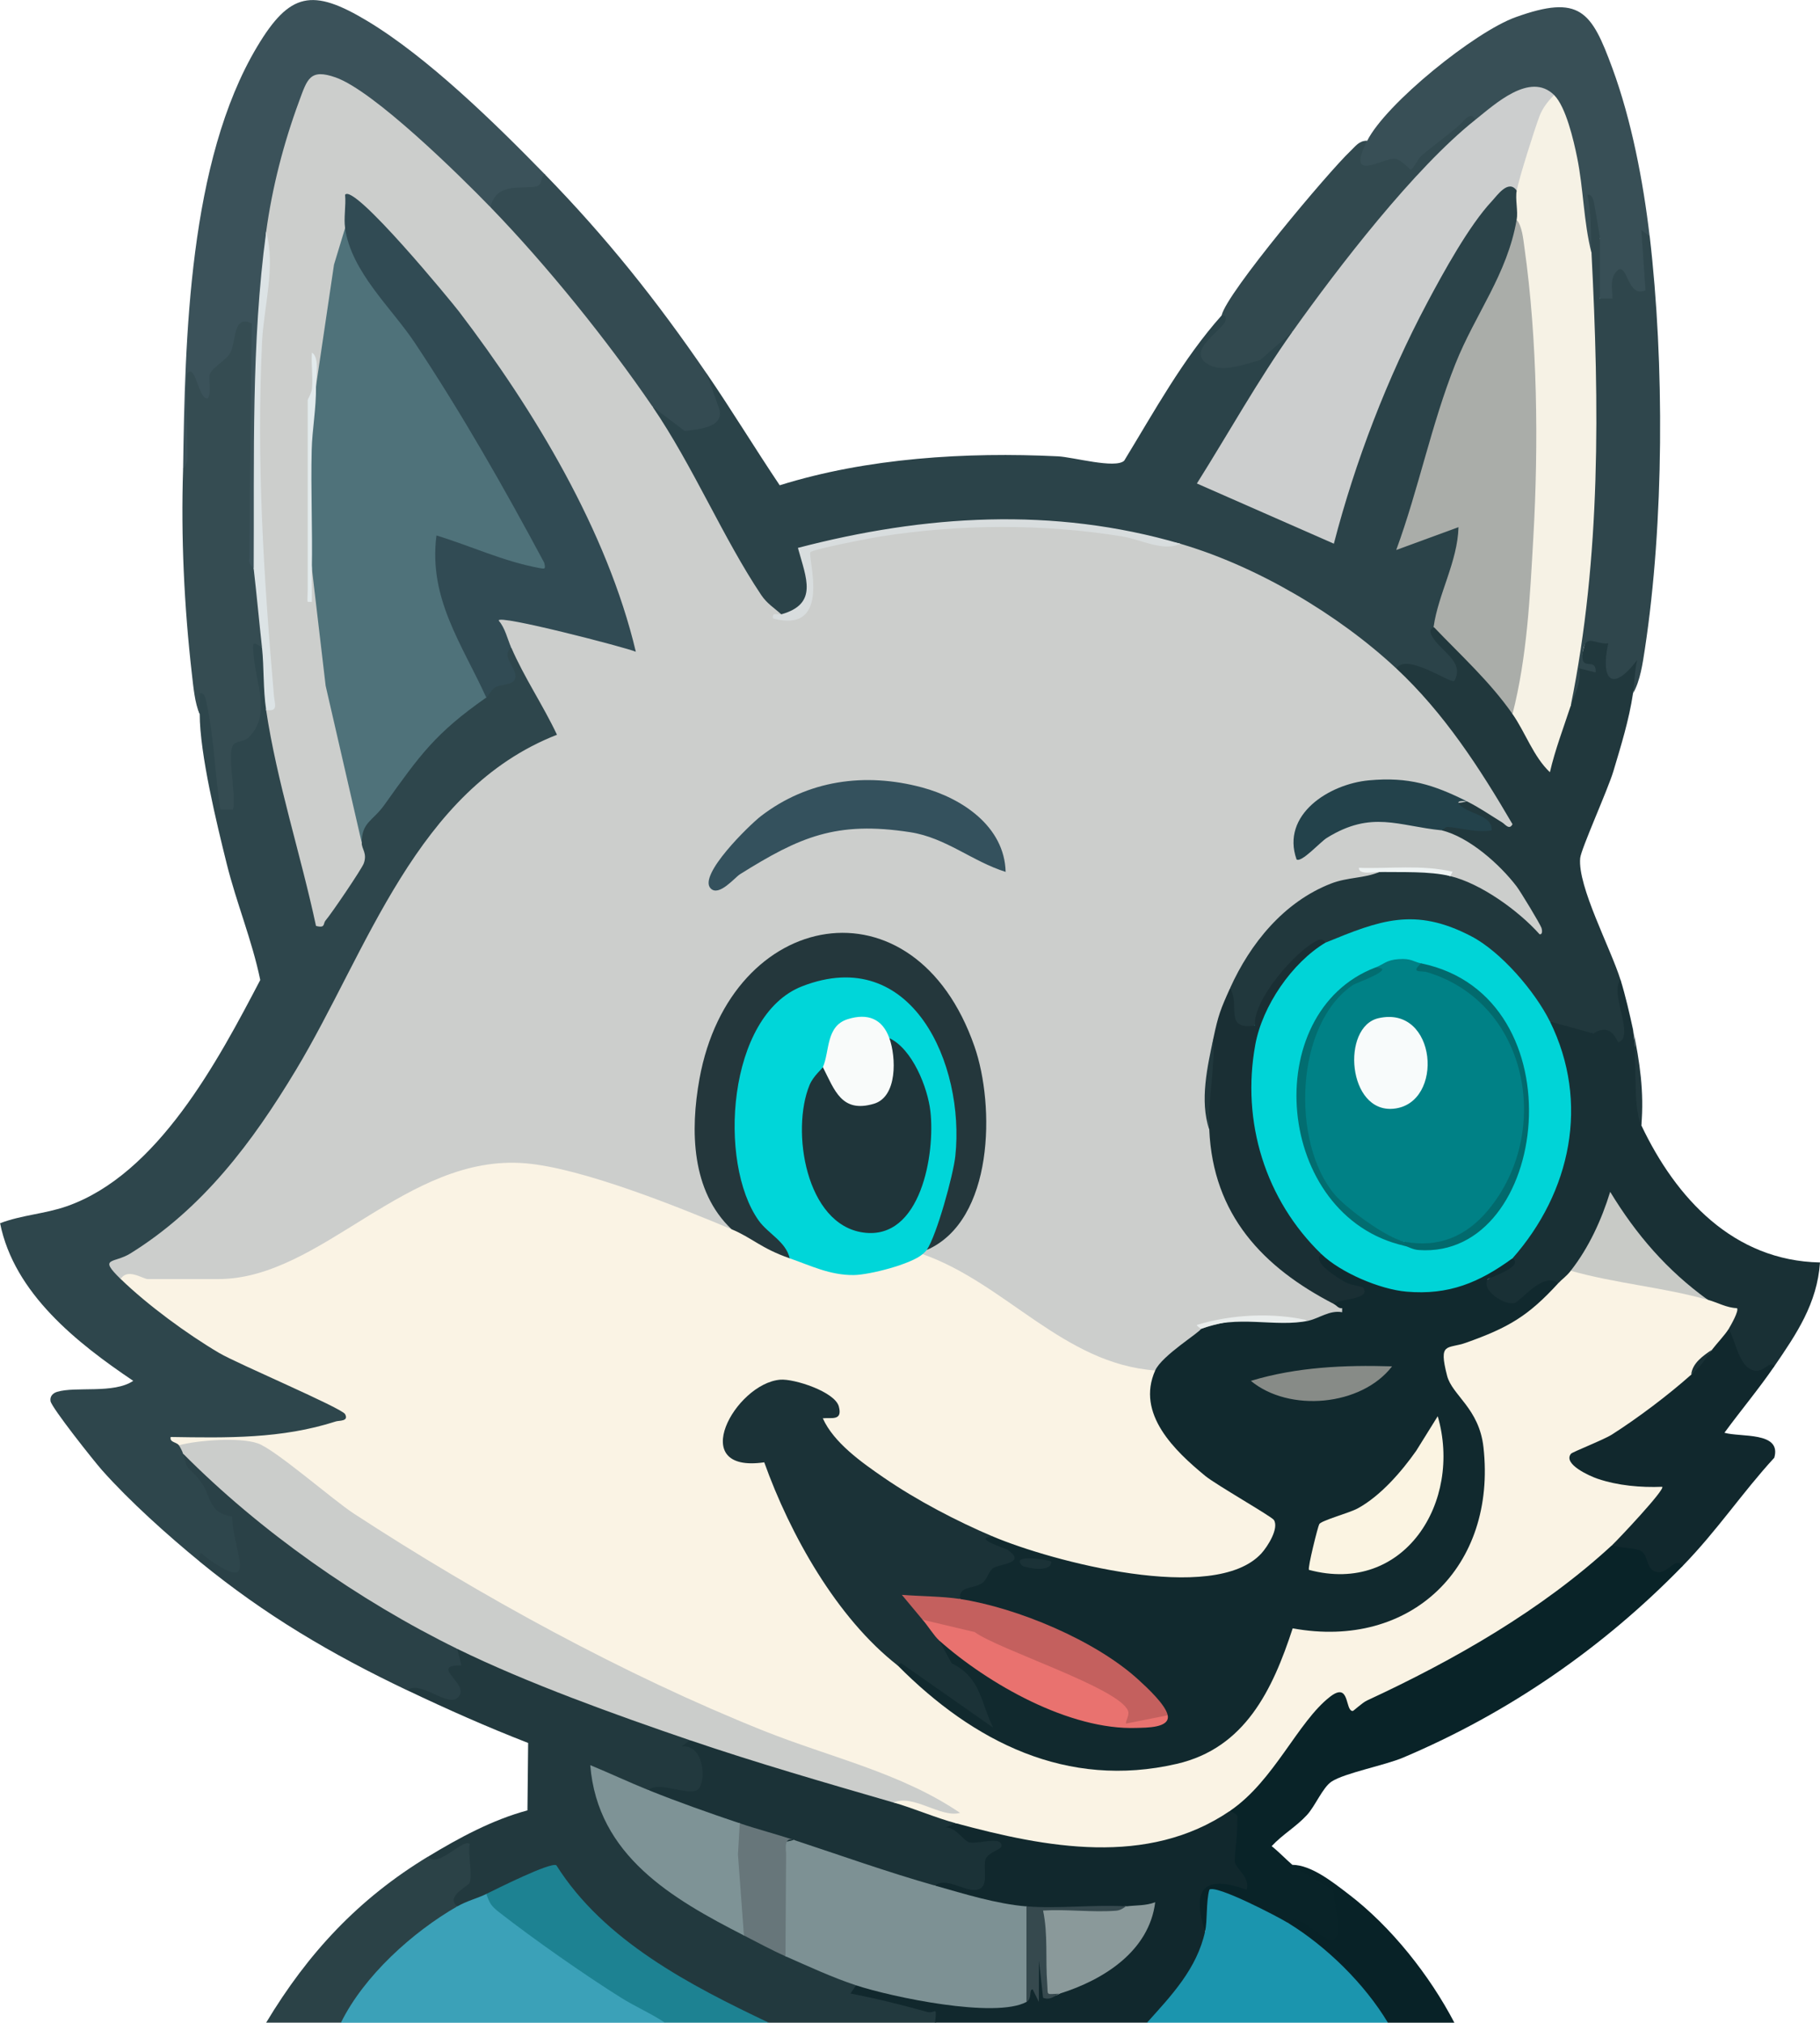
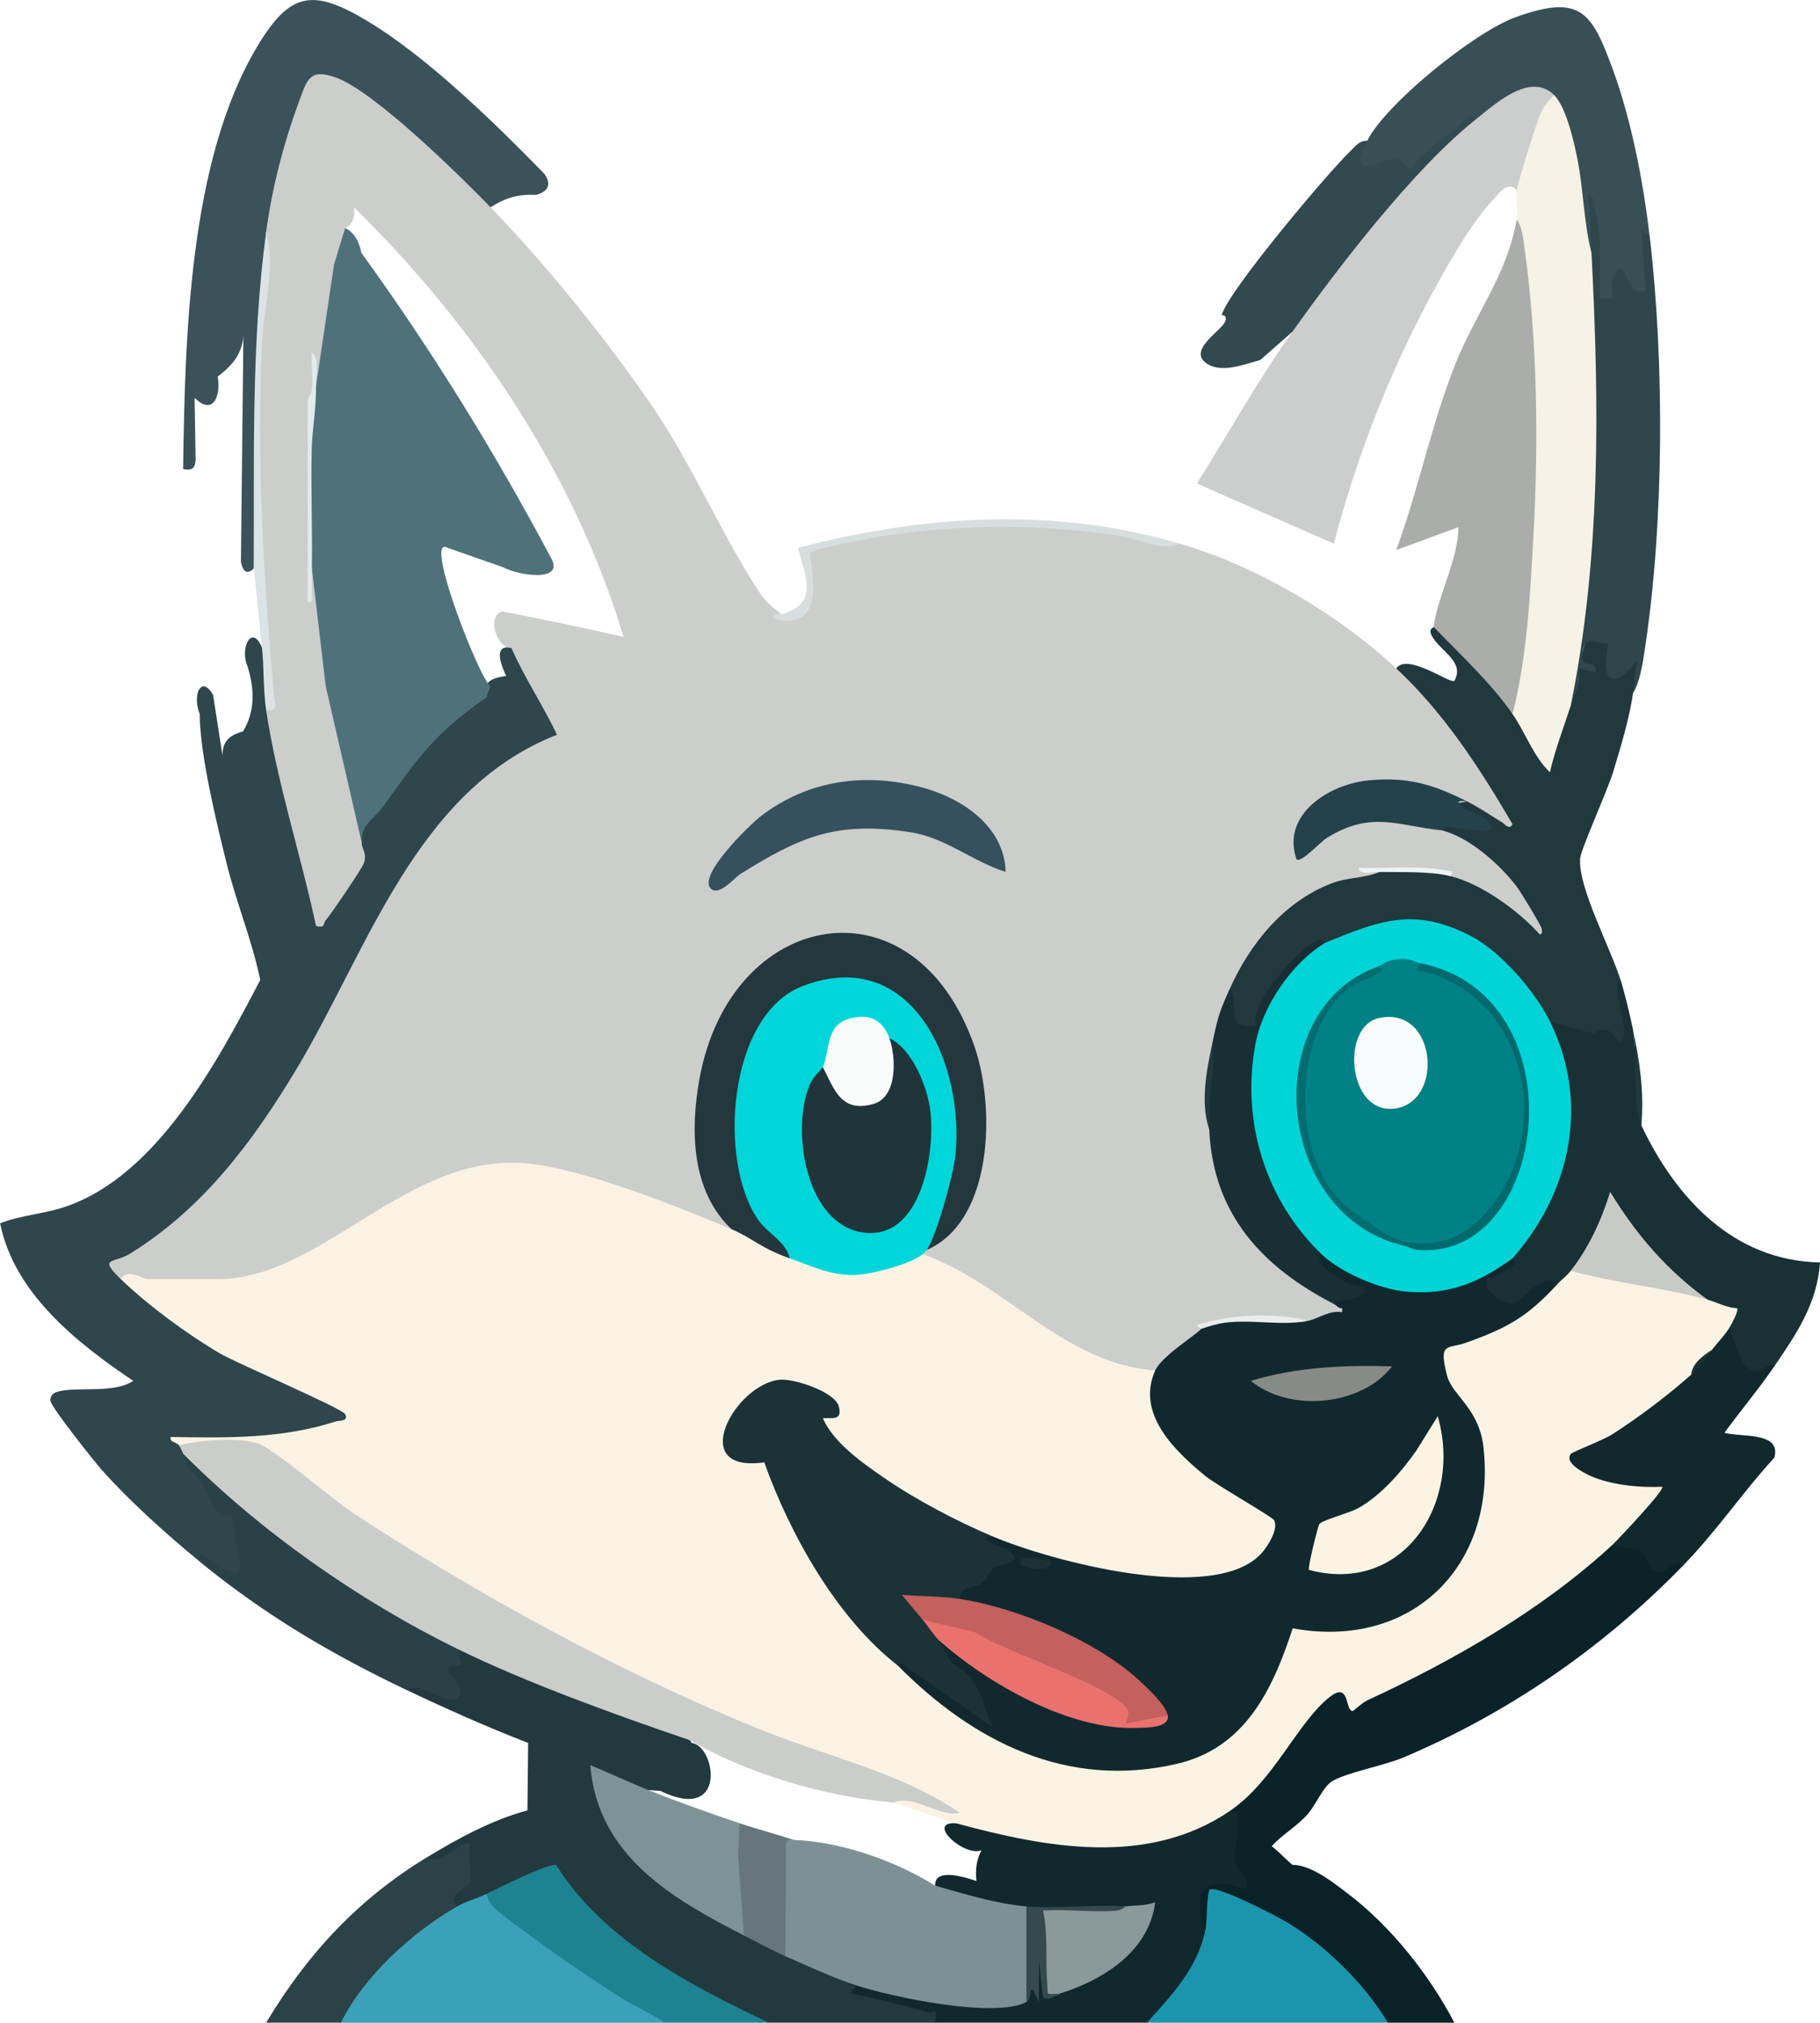
<svg xmlns="http://www.w3.org/2000/svg" id="Layer_2" data-name="Layer 2" viewBox="0 0 438.06 486.88">
  <defs>
    <style>
      .cls-1 {
        fill: #2a4147;
      }

      .cls-2 {
        fill: #fbf4e2;
      }

      .cls-3 {
        fill: #082227;
      }

      .cls-4 {
        fill: #344b52;
      }

      .cls-5 {
        fill: #cccecc;
      }

      .cls-6 {
        fill: #cccece;
      }

      .cls-7 {
        fill: #314b54;
      }

      .cls-8 {
        fill: #2f464c;
      }

      .cls-9 {
        fill: #faf3e4;
      }

      .cls-10 {
        fill: #2b4247;
      }

      .cls-11 {
        fill: #4f727a;
      }

      .cls-12 {
        fill: #d8ddde;
      }

      .cls-13 {
        fill: #32494f;
      }

      .cls-14 {
        fill: #f6f2e5;
      }

      .cls-15 {
        fill: #67767a;
      }

      .cls-16 {
        fill: #384f56;
      }

      .cls-17 {
        fill: #23424b;
      }

      .cls-18 {
        fill: #1f353a;
      }

      .cls-19 {
        fill: #11282d;
      }

      .cls-20 {
        fill: #24373c;
      }

      .cls-21 {
        fill: #354c52;
      }

      .cls-22 {
        fill: #026d70;
      }

      .cls-23 {
        fill: #f8fbfb;
      }

      .cls-24 {
        fill: #f9fbfa;
      }

      .cls-25 {
        fill: #092328;
      }

      .cls-26 {
        fill: #7d9194;
      }

      .cls-27 {
        fill: #c8cac6;
      }

      .cls-28 {
        fill: #c4605e;
      }

      .cls-29 {
        fill: #00d4d7;
      }

      .cls-30 {
        fill: #eef3f3;
      }

      .cls-31 {
        fill: #3b525a;
      }

      .cls-32 {
        fill: #026a6d;
      }

      .cls-33 {
        fill: #1a2f34;
      }

      .cls-34 {
        fill: #21383d;
      }

      .cls-35 {
        fill: #878b87;
      }

      .cls-36 {
        fill: #e9edec;
      }

      .cls-37 {
        fill: #8a999a;
      }

      .cls-38 {
        fill: #193035;
      }

      .cls-39 {
        fill: #dce3e5;
      }

      .cls-40 {
        fill: #7e9396;
      }

      .cls-41 {
        fill: #aaada9;
      }

      .cls-42 {
        fill: #e2eaec;
      }

      .cls-43 {
        fill: #1d8292;
      }

      .cls-44 {
        fill: #00d6d9;
      }

      .cls-45 {
        fill: #e9726f;
      }

      .cls-46 {
        fill: #1b95ae;
      }

      .cls-47 {
        fill: #cbcdcb;
      }

      .cls-48 {
        fill: #1b3237;
      }

      .cls-49 {
        fill: #2b4349;
      }

      .cls-50 {
        fill: #11292e;
      }

      .cls-51 {
        fill: #2e464c;
      }

      .cls-52 {
        fill: #36494e;
      }

      .cls-53 {
        fill: #008186;
      }

      .cls-54 {
        fill: #22393e;
      }

      .cls-55 {
        fill: #3ba1b8;
      }

      .cls-56 {
        fill: #34515d;
      }
    </style>
  </defs>
  <g id="Layer_1-2" data-name="Layer 1">
    <g>
      <path class="cls-54" d="M166.06,418.88c1.69,2.17-1.74,1.13-1.1.87,6.78-2.8,11.49,19.88-5.99,11.33l-2.91-.2c-3.9.6-7.76-.36-11.59-2.86,2.9,17.99,18.96,27.21,33.5,35.36l1.09,2.5c4.01-1.2,8.49,1.14,10,5,5.35-.99,13.72,2.69,17,7,6.06,3.05,12.82,4.9,20.28,5.56,1.63,1.77.97,2.81-1.28,3.44h-40c-20.43-4.87-39.87-18.93-52.32-35.79l-13.68,6.04-2-1.25c.62,3.04-5.03,5.08-7,3-5.18.59-2.12-5.27,1.28-6.54l-.37-5.74c-2.7,1.94-7.94,5.35-7.9.28,7.42-4.5,15.46-8.85,23.88-11.11l.17-16.23c-9.91-3.85-19.45-8.09-29.05-12.66-.37-2.05.28-2.86,2.29-2.58l8.61,2.81c-4-4.43-3.13-6.42,1.1-10.22l4.5-.06c16.59,7.08,33.26,13.79,50.01,20.14l1.48,1.92Z" />
      <path class="cls-19" d="M296.06,435.88c2.38-1.21,2.63-1.32,3.66,1.05l-.53,10.59c2.97,3.31,3.49,6.2,1.58,8.67-10.55-3.93-12.22-2.16-10.71,8.68l1.44,2.45c-2.78,7.43-7.64,16.98-15.44,19.55h-51c.49-4.47.05-2.04-1.86-2.58-6.08-1.7-12.26-3.24-18.5-4.44l1.37-1.99,1.59-1.6c12.41,4.12,24.87,5.55,37.38,4.29l2.03,1.31c1.14-3.06,1.64-6.22,1.5-9.49,1.01-1.27,2.27-1.11,2.47.48-.4,6.46.94,8.79,4.03,7.01l.89-2.4c8.29-2.89,16.72-8.02,19.49-16.85-2.42.53-3.88-.05-4.38-1.75-6.58.59-13.2.79-19.86.59-1.25,2.48-2.54,1.54-4.14-.59-4.21,2.85-15.31-.31-20.2-2.41l-1.8-2.59c-.08-2.99,3.24-3.35,9.96-1.09-.34-2.77.06-5.24,1.2-7.41-4.22,1.68-13.48-6.88-6.16-6.5l2.92-1.29c19.48,5.18,41.57,8.97,59.81-1.98l3.27.28Z" />
      <path class="cls-55" d="M117.06,455.88l2.2.2c11.29,11.09,26.03,19.98,39.96,27.92l.84,2.89h-78c-.28-.53-.53-1.06-.67-1.63-1.17-4.88,22.41-27.83,27.02-26.95.57.11,1.11.33,1.65.58,2.37-1.36,4.84-1.95,7-3Z" />
      <path class="cls-46" d="M310.06,462.88c5.09,1.4,10.77,5.52,14.79,9.21,3.72,3.42,10.31,9.93,9.21,14.79h-58c5.92-6.58,12.04-13,14-22-1.46-10.35-.15-12.37,9.92-9.38,2.78.82,10.93,4.5,10.08,7.38Z" />
      <path class="cls-43" d="M117.06,455.88c2.36-1.15,15.4-7.72,16.85-6.9,11.45,18.2,32.28,28.94,51.15,37.9h-25c-3.36-2.25-7.08-3.83-10.52-5.98-8.92-5.58-21.1-14.14-29.4-20.61-1.98-1.55-2.29-2.18-3.08-4.41Z" />
      <path class="cls-10" d="M103.06,446.88c2.19,3.08,8.56-4.59,9.99-3-.45,2.69.67,6.92.02,9.28-.23.83-5.99,3.3-3.01,5.71-10.8,6.21-22.46,16.75-28,28h-18c10.07-16.77,22.24-29.84,39-40Z" />
      <path class="cls-3" d="M350.06,486.88h-16c-5.59-9.33-14.74-18.32-24-24,.89-3.74,4.17-3.14,9.83,1.79.96-6.49-2.03-10.95-8.97-13.38l.14-2.41c4.58.01,9.87,4.27,13.48,7.02,10.31,7.85,19.55,19.56,25.52,30.98Z" />
      <path class="cls-51" d="M63.06,155.88c1.87,3.89,2.32,10.94,1,15l2.76,4.41c2.89,14.82,6.8,29.45,10.8,44l7.87-11.75c-.04-2.19.48-3.74,1.57-4.65l-.1-5.7c7.61-11.47,16.67-21.36,27.18-29.68l2.92.38c-1.05-3.9,1.34-4.65,4.76-5.2-2.37-5.08-1.96-7.35,1.24-6.8,3.73,1.35,13.3,19.37,12.47,21.55-16.9,8.46-29.72,21.04-38.97,37.54l-21.46,39.94c-11.44,19.51-25.43,39.67-46.01,50,.8.93.7,1.99-.02,2.97l1.69-.22c15.21,13.13,32.12,21.1,50.01,29.01,12.7,6.81-7.94,10.37-14.83,10.59-7.34-1.13-16.27-2.12-22.87.61,2.47-.24,2.83.19,1,2,3.82,5.88,8.32,10.84,13.51,14.88,7.67,26.14-9.91,10.33-8.57,10.06.4-.08.2.92-.94,1.06-7.74-6.33-16.89-14.54-23.51-21.99-1.9-2.14-12.14-15.04-12.4-16.63-.19-1.15.56-1.92,1.57-2.23,4.53-1.38,13.64.53,18.34-2.65-13.52-9.11-28.66-21.04-32.05-37.94,5.2-1.99,10.75-2.23,16.04-4.08,21.92-7.66,36.43-35.06,46.58-54.47-1.97-9.55-5.73-18.53-8.08-28s-6.48-26.38-6.49-36.01c-1.89-4.89.48-9.41,3.22-4.6l2.28,14.71c-.1-3.57,1.71-5.06,4.92-5.92,2.81-4.6,3.05-10.19.72-16.75-1.12-4.21,1.65-8.8,3.85-3.43Z" />
-       <path class="cls-49" d="M365.06,45.88c2.85.88,2.99,5.87,0,7,1.18,5.14-.26,9.85-2.58,14.43-10.18,19.25-17.86,39.75-23.04,61.5,4.31-2.01,8.5-2.98,12.57-2.93,2.49,2.34-3.16,19.87-4.67,23.56l-2.28,1.43.61,2c9.74,8.01,9.55,17.29-4.22,9.59-1.95-.47-3.74-1-5.38-1.58l-3.7-.66c-13.41-11.64-29-20.83-45.85-26.49l-2.45-2.85c-18.79-3.86-36.8-5.9-56.06-4.42-5.83.45-33.23,3.47-34.17,7.05,1.67,5.76,2.44,16.23-5.77,14.37-2.7.4-3.89.14-5.72-2.51-8.66-12.58-17.63-29.31-24.75-43.06l-.53-4.43,2.05-.96c7.32,7.44,16.2,6.43,9.5-5.16l1.45-1.88c6.07,8.87,11.61,18.01,17.6,26.93,21.1-6.59,44.85-8.04,66.94-6.97,3.71.18,13.82,3.05,15.97,1.06,7.3-11.95,14.12-24.5,23.49-35.01,2.66-2.83,3.94,1.32,1.67,3.8-13.74,11.7,9.31,6.61,13.02-.43l2.32.63-1.4,5.55-18.45,30.15,28.68,12.6c.55-11.11,30.13-81.46,41.47-84.67,2.93-.83,4.05-1.11,3.7,2.37Z" />
      <path class="cls-34" d="M364.06,171.88l2.54.23,5.13,9.02c1.24-4.74,3.35-8.49,6.32-11.24,1.19-5.9,2.53-11.72,4.03-17.47,5.42-.59,7.62,2.39,6.58,8.95,3.36-3.39,5.35-4.02,5.98-1.9l-1.59,7.43c-.93,6.31-2.9,12.65-4.73,18.77-1.31,4.37-7.77,18.68-7.98,20.87-.67,6.79,7.38,21.79,9.72,29.37.29,4.22.95,8.44,1.99,12.65.45,5.01-3.22,4.85-5.82,1.31-4.44,1.44-10.35-.2-13.18-3.96l-2.43-.34c-10.29-18.74-28.99-28.48-48.99-17.56l-2.58-1.11c-8.41,2.9-14.52,12.87-16.98,21.32-8.01,2.72-6.86-4.89-6.02-10.32-1.82-4.7,4.12-11.71,7.45-15.46,5.58-6.26,16.74-15.15,24.64-11.98l3.91-.56c5.25-.79,12.17-1.16,17,1,2.3-1.76,5.38-1.19,9.24,1.71,11.68,8.76,4.02-.3-1.32-4.78-2.78-2.33-5.79-4.44-9.22-5.64l-.69-2.28c-.39-2.86,2.21-3.51,7.79-1.94-4.47-1.06-8.33-6.5-1.79-5.06,2.06-1.48,3.56-.58,5.36.74,1.79-.14-18-27.16-21.07-28.71l-1.29-4.03c2.61-3.89,13,3.76,13.99,2.99,2.7-4.77-3.79-7.31-5.54-11.1-.71-1.54.52-1.64.55-1.89l3.63.88c5.64,4.62,14.2,13.25,15.37,20.12Z" />
      <path class="cls-31" d="M131.06,41.88c1.69,2.46.97,4.23-2.06,5.04-4.5-.21-7.3.72-10.94,2.96l-2.26.54c-8.93-9.01-18.17-18-28.39-25.63-2.58-1.88-7.28-5.14-10.55-4.92s-9.43,26.77-10.17,32.05l-2.63,3.96c-1.55,25.96-3.05,51.96-1.77,78.02l-1.23,2.98c-1.78,1.61-2.62.51-3.07-1.62l.59-54.5c-.33,4.58-2.7,7.2-6.19,9.9.84,4.66-1.15,9.54-5.55,5.09l.24,14.97c-.1,2.04-.95,2.65-3.01,2.17.46-31.37,1.34-74.1,17.83-101.67,7.83-13.09,13.29-14.12,26.51-6.17,14.52,8.73,30.77,24.64,42.66,36.84Z" />
      <path class="cls-38" d="M393.06,247.88c.95,7.63,1.61,15.3,2,23,8.34,17.57,22.18,32.59,43,33-.68,9.88-5.65,17.19-11,25-6.74,7.12-12.86-1.9-11-9-1.46-.56-1.65-1.68-.56-3.37-3.04-.39-4.52-1.6-4.44-3.63-10.19-3.45-16.56-12.26-22.53-20.76-2.26,4.17-4.71,8.46-7.34,12.9l-3.12.86c1.82,2.42-.51,4.57-3,3l-3.45,1.4c-5.6,5.94-11.95,8.04-15.74-.83,3.23-2.06,5.95-4.25,8.19-6.57l.15-3.27c11.62-14.2,15.58-33.41,8.14-50.48l.71-3.24,10.45,2.89c4.53-2.96,5.69,2.24,6.05,2.11,4.01-1.5-2.31-12.05.5-15,1.13,3.65,2.2,8.26,3,12Z" />
      <path class="cls-16" d="M397.06,56.88c-.98,1.91-1.69-.31-1.53-.37,1.16-.43,4.63,25.51-5.55,11.67.92,4.28-2.92,8.38-4.93,3.71-1.21-3.58-1.84-11.27,0-14.5-.65-.24-1.32.93-2,3.5l-2.53-2.12c-.63-11.85-2.97-22.97-7.01-33.34l.55-2.54c-.39.41-.77.73-1.16.73-7.32,0-9.48.27-15.31,5.8l-2.53-.52c-5.08,3.1-10.53,7.59-16.35,13.48l-3.29-2.16c-7.22,3.49-14.26.44-6.36-6.31,4.54-9.02,25.93-26.25,35.73-29.77,15.51-5.58,18.26-1.41,23.29,12.26,4.59,12.46,7.44,27.3,8.98,40.52Z" />
-       <path class="cls-21" d="M61.06,136.88c.75.52,1.35,1.06,1.45,1.69.88,5.41,1.42,12.13.55,17.31-2.45-1.74-2.21-.97-2.04,1.52.5,7.13,4.42,14.68-1.26,20.19-.92.89-2.67.75-3.46,1.52-1.94,1.87.74,12.4-.24,15.78h-2.99c-1.33-8.08-1.55-17.35-3.27-25.25-.21-.97-.35-3-1.72-2.75-.02,1.66-.01,3.33-.01,5-1.19-2.55-1.54-6.71-1.88-9.62-1.86-16.23-2.66-33.04-2.12-49.38,0-.13.99-1.13,1.04-2.42.12-3.01-.66-19.76-.04-20.57,2.01-2.6,2.71,6.56,4.98,5.99,1.01-1.74-.05-4.69.51-5.96.73-1.64,3.91-3.17,4.92-5.11,1.39-2.66.55-9.22,5.11-6.96l-.59,56.64c-.43,1,1.04,2.21,1.06,2.39Z" />
      <path class="cls-8" d="M383.06,60.88c-.24-4.69.03-9.35-.99-14,1.3-.27,1.6,1.85,1.74,2.73.25,1.62,1.25,6.89,1.25,7.76v14.5h3c.09-2.36-.78-5.29,1.52-6.99,2.21-1.04,2.22,6.9,6.48,4.99l-1-14.49,2.01,1.49c3.57,30.55,3.46,68.94-1.16,99.34-.52,3.4-1.11,7.69-2.84,10.66.38-2.61.35-5.39.99-8-6.06,8-8.86,4.8-6.98-4-2.91.34-5.29-2.37-6.01,1.5-1.12,6.02,3.2,1.33,3,5.49l-3.99-.99c.63,3.5-1.06,6.11-2.01,9l-.79-6.52c4.73-32.9,6.27-66,4.62-99.29l1.17-3.19Z" />
      <path class="cls-19" d="M427.06,328.88c-3.79,5.53-8.05,10.6-12,15.99,3.84,1.14,13.81-.35,12,6.01-7.74,8.43-13.69,17.46-22,26-6.03,4.61-9.7,4.02-11-1.78-3.69-.03-5.69-1.11-6-3.22l-.8-2.03,9.05-9.93c-5.37.49-25.44-3.69-18.93-11.85,9.89-3.82,18.46-10.24,26.57-17.14l3.1-.05,5-6c-1.39-2.74,1.07-5.76,4-5,1.78,2.75,2.49,9.72,6.55,10.06,2.25.19,3.57-2.7,4.45-1.06Z" />
-       <path class="cls-4" d="M131.06,41.88c14.92,15.31,26.92,30.36,39,48l2.76,7.74c2.2,5.07-3.9,5.67-8.02,6.11l-7.75-5.85-3.95-2.2c-10.27-14.57-21.52-28.48-33.7-41.49l-1.35-4.31c1.34-5.76,6.67-4.45,10.56-4.92,2.21-.27,1.22-1.87,2.44-3.08Z" />
      <path class="cls-13" d="M355.06,28.88l-.64,3.11c-15.47,13.68-28.1,30.36-40.25,46.97l-3.11.91-7.72,6.78c-3.68,1-9.07,3.16-12.59,1.04-5.45-3.29,3.58-8.18,4.2-10.46.44-1.63-.9-1.28-.89-1.36,1.16-5.32,25.75-34.57,30.99-39.52,1.23-1.16,2.06-2.49,4.01-2.48-5.13,10.21,3.34,4.35,6.5,4.35,1.68,0,3.71,2.64,4,2.63.52-.02,1.72-2.62,2.6-3.38,3.1-2.66,6.18-4.73,9.37-7.62.81-.74,2.66-3.35,3.52-.98Z" />
      <path class="cls-1" d="M44.06,349.88l4.81,1.94c17.15,16.4,36.74,30.18,57.79,41.12l3.4,3.95,1,4c-8.31-.14,2.98,4.88-1.11,7.91-2.55,1.9-9.07-4.48-11.89-1.91-18.34-8.74-34.2-18.08-50-31-.22-3.32.52-1.74,2.11-.62,12.54,8.85,5.74-2.21,5.72-10.23-5.78-.82-5.05-4.91-7.38-8.12-3.17-4.37-3.26-2.07-4.46-7.04Z" />
      <path class="cls-34" d="M395.06,270.88c-2.29-4.81-.81-16.91-2-23,1.64,7.68,2.69,15.05,2,23Z" />
      <path class="cls-25" d="M388.06,371.88c1.96.94,5.37.51,7,1.5,1.76,1.07,1.07,4.67,3.89,5.04,2.63.34,4.26-3.84,6.11-1.54-19.22,19.75-41.86,35.39-67.32,46.18-4.5,1.9-14.06,3.7-17.23,5.77-2.15,1.41-3.93,5.88-5.94,8.06-2.68,2.9-5.85,4.64-8.49,7.49,1.74,1.38,3.33,3.07,4.98,4.5,2.39,2.07,9.51,5.68,9.8,6.2.23.41,1.28,8.82,1.23,9.31-.76,7.87-8.93-5.47-12.03-1.51-2.48-1.52-17.55-9.4-18.99-8-.8,2.97-.43,7.36-1.01,10-3.46-10.59.09-13.61,9.99-10,.96-2.84-2.49-5.01-2.87-6.74-.11-.48.69-7.02.61-9.08s.73-1.99-1.73-3.18l.4-2.77c6.71-6.64,12.7-13.95,17.99-21.91,3.37-4.09,8.59-9.13,11.74-2.39,19.93-10,40.04-20.39,56.98-35.25l4.89-1.69Z" />
      <path class="cls-47" d="M43.06,347.88c.05-.56.12-1.01.27-1.04,4.03-.82,18.47-1.13,22.18.16,43.49,34.16,96.2,60.89,149.29,78.71l13.19,6.38c10.01,8.83-4.05,4.24-9.49,2.14l-3.45-.35c-16.56-1.45-34.59-6.71-49-15-17.75-6.05-39.27-13.79-56-22-23.73-11.64-47.46-28.3-66-47-.1-.4-.73-1.67-1-2Z" />
      <path class="cls-26" d="M191.06,442.88c11.34.43,24.38,4.97,34,11,6.97,1.97,14.78,4.41,22,5,.78.21,1.9.52,2,1.15.99,6.44-.48,15.93-2,21.85-7.58,4.06-32.43-1.18-41-4-5.7-1.88-11.5-4.57-17-7l-1.86-1.76c-.39-1.19-.7-24.04-.02-25.1,1.1-1.7,1.77-1.74,3.89-1.14Z" />
-       <path class="cls-48" d="M166.06,418.88c16.1,5.48,32.67,10.26,49,15,5.07.5,11.14,2.21,15,5l-2.49,1c2.5-.05,4.14,2.92,5.55,3.53,1.72.75,8.1-1.74,7.93.97-.05.81-3.31,1.56-3.83,3.15-.62,1.92.63,5.67-1.09,6.93-2.73,1.99-8.27-3.09-11.06-.58-11.38-3.22-22.76-7.29-34-11-4.15,1.33-10.62.43-13-4-7.77.62-16.49-2.49-22-8,2.4-2.31,9.86,1.59,11.89-.12,2.16-1.83,1.55-10.97-3.88-10.39l1.99-1.49Z" />
      <path class="cls-40" d="M156.06,430.88c7.23,2.91,14.62,5.51,22,8l1.92,1.42c-.28,8,.05,16.01.97,24.04l-1.89,1.54c-17.26-8.84-35.24-19.2-36.99-41,4.7,1.94,9.27,4.09,13.99,6Z" />
      <path class="cls-15" d="M191.06,442.88c-2.52-.78-1.85,2.28-1.86,3.62l-.14,24.38c-3.4-1.5-6.69-3.31-10-5l-1.44-19.5.44-7.5c4.08,1.38,8.75,2.6,13,4Z" />
      <path class="cls-9" d="M176.06,295.88c.51-.61,1.11-1.13,1.88-1.35.86-.25,10.97,6.49,12.12,8.35l2.19-1.34c9.25,4.67,18.5,3.95,27.55-.53l2.27.87c5.12-.53,10.26,1.33,15.4,5.58,11.75,9.77,24.58,16.5,38.48,20.19l2.12,2.23,1.37,1.97c-2.83,9.41,5.81,16.75,12.29,22.14l16.47,10.75c1.82,16.64-18.49,17.63-30.89,16.61s-28.73-4.11-38.25-11.47c-1.18.44-2.51.88-3.78.53-5.77-1.57-37.33-19.76-38.29-26.7-.39-2.78-.18-4.31,3.06-4.35.86-.62-10.04-8.75-17.31-3.08-8.09,6.31-10.79,15.25,2.25,14.35,7.55,17.04,15.72,34.45,30.15,46.9l.93,3.34c27.3,25.48,80.37,39.42,92.57-7.68l1.7-2.71c29.54,5.04,51.7-18.4,43.29-47.28-10.43-12.5-10.6-19.9-.53-22.21,7.51-2.38,13.92-6.52,19.78-11.68l2.2-.44c.92-1.01,1.81-1.49,3-3l3.9-1.05c9.54,1.16,20.69,3.55,29.1,8.05,2.36.66,4.5,1.93,7,2.01.54.6-1.49,4.15-2,4.99-.89,1.46-2.8,3.44-4,5l-5,6c-5.52,4.92-12.82,10.43-19.08,14.42-2.02,1.29-9.54,4.21-9.88,4.64-2,2.48,4.51,5.37,6.4,6.01,4.88,1.66,10.43,2.15,15.56,1.94.81.6-10.81,12.89-12,13.99-17,15.71-38.18,27.78-59.05,37.45-1.19.55-3.24,2.54-3.45,2.53-1.91-.04-.61-7.18-5.45-3.43-7.79,6.04-13.44,20.22-24.05,27.45-19.93,13.59-44.38,8.84-66,3-4.97-1.34-10-3.55-15-5,4.85-2.07,11.32,3.78,16,2.5-14.22-9.66-31.35-13.39-47.25-19.75-33.63-13.47-68.35-32.51-98.69-52.31-5.04-3.29-18.95-15.48-23.11-16.89-4.42-1.51-14.3-.77-18.96.46-.65-.82-2.29-.67-1.99-1.99,13.59.22,26.69.47,39.78-3.75.74-.24,3.16.04,2.2-1.75-.8-1.48-25.86-12.1-30.29-14.71-7.75-4.57-17.27-11.56-23.7-17.8-2.71-4.25,6.8-4.42,6.5,0-.22-2.92,14.92-2.49,15.6-2s1.2,1.13,1.4,2l1.93-2.06c14.03-3.22,27.2-9.44,39.52-18.64,20.41-10.81,29.46-11.5,51.48-4.93,10.47,3.13,22.15,6.79,30.57,13.64Z" />
      <path class="cls-37" d="M271.06,458.88c2.27-.31,4.65-.11,6.99-1-1.47,11.81-12.46,18.7-22.99,22l-2.51.64c-1.24-.43-4.43-18.28-1.99-21.05,6.93.23,13.76.04,20.5-.58Z" />
      <path class="cls-52" d="M271.06,458.88c-.28.04-1.1.94-2.42,1.04-5.67.44-11.85-.4-17.58-.04,1.22,5.79.54,11.74,1,17.55.24,3.07-.5,2.57,3,2.45-1.05.33-2.11,1.72-4,1l-.99-9-.02,9.99-1.49-3.01c-1.02.01-.04,2.23-1.5,3.01v-23c7.72.63,16.18-.46,24,0Z" />
      <path class="cls-5" d="M118.06,49.88c13.5,13.94,28.06,31.97,39,48,9.78,14.34,16.95,31.57,26.16,45.34,1.38,2.06,3.09,3.07,4.84,4.66-3.02,1.41,5.07,1.17,6.42-3.47.37-4.07.22-8.11-.44-12.13,29.33-8.44,60.36-7.53,90.02-1.4,18.36,5.36,38.03,16.97,52,30,11.51,10.73,20.12,24.02,27.99,37.51-.78,1.52-1.77,0-2.54-.46-2.87-1.75-5.36-3.51-8.45-5.05-2.55.8-5.39.31-8.52-1.47-10.74-3.97-31.14-1.88-31.11,12.71,6.27-6.39,12.55-8.47,21.3-8.12,3.41.14,11.12.9,12.32,3.88,6.6,1.62,13.97,8.21,18,13.5.9,1.18,5.67,9.03,5.99,10.02.16.51.27,1.63-.48,1.48-5.01-5.63-14.12-12.23-21.5-14-1.46-1.67-11.38-2.02-17-1-3.76,1.58-7.66,1.23-11.7,2.8-11.37,4.43-19.45,14.44-24.3,25.2-.05,3.82-.65,7.56-1.79,11.23l-2.21.77c-1.27,7.34-1.6,14.67-1,22l2.17,2.45c1.22,16.59,12.33,29.12,26.6,36.63l1.23,2.92c8.78-.05-1.88,7.45-6,4-9.47-1.35-18.13-.68-26,2,.32.38.6.77.74,1.21.27.8-9.42,9.57-11.74,8.79-22.12-1.6-35.99-20.97-56-28-1.24-1.44-.69-1.95,1-1,22.28-18.64,13-70.35-17.17-74.15-30.73-3.88-47.07,45.03-29.7,66.43l-.13,2.72c-12.87-5.39-35.97-14.74-49.63-15.87-28.68-2.37-49.02,27.87-73.87,27.87h-17c-1.12,0-4.92-2.75-6.5,0-5.52-5.36-1.68-3.68,2.33-6.17,17.45-10.84,29.37-26.76,39.84-44.16,17.26-28.69,28.86-67.4,62.83-80.69-3.36-7.14-7.86-13.72-11-20.99-3.39.48-6.14-7.75-2.08-8.69,9.88,1.91,19.59,3.95,29.11,6.14-11.81-39.4-36.15-75.32-64.86-103.37.21,2.66-.52,4.3-2.17,4.92-1.04,12.26-2.64,24.54-4.81,36.85l-2.19,1.15c-.14-5.01-.45-3.93-.92,3.23l-1.08.27.95.17c-.27,16.24-.58,32.35-.95,48.33.38-2.47.71-5.13,1-8l2.09.65c1.6,20.23,5.7,39.98,10.66,59.67-.88,1.8-1.03,3.73-.75,5.68,0,1.54,1.37,2.49.51,4.93-.47,1.35-7.9,12.28-9.23,13.8-.6.69.05,1.9-2.28,1.27-3.69-17.26-9.39-34.52-12.01-52l.78-1.84c-3.99-35.03-3.26-76.44-.78-113.16,1.46-10.73,4.2-21.37,7.96-31.54,1.95-5.28,2.56-7.88,8.78-5.69,9.18,3.24,29.79,23.51,37.26,31.23Z" />
      <path class="cls-11" d="M83.06,54.88c2.01.94,3.32,2.94,3.93,5.99,16.76,23.19,32.05,47.8,45.86,73.85,2.63,5.51-8.37,3.72-11.63,1.87l-14.17-4.97c-4.11-.12,8.36,31.63,10.95,33.53l-.93,2.73c-12.35,8.65-15.98,13.85-24.59,25.91-2.77,3.88-5.44,4.11-5.41,9.09l-8.69-37.81-3.31-28.19c-1.4-14.97-1.06-29.63,1-44l4.32-29.18,2.68-8.82Z" />
-       <path class="cls-7" d="M83.06,54.88c-.36-2.43.25-5.46,0-8,2.1-2.88,25.65,25.79,27.4,28.09,18.07,23.69,35.66,52.8,42.58,81.91-2.2-.98-33.52-9.12-32.99-7.5,1.56,1.89,2.05,4.32,2.99,6.51-2.68,2.17,1.64,5,.97,7.41-.48,1.7-3.53,1.34-4.9,2.2-.92.58-1.36,1.9-2.07,2.39-5.86-12.88-13.94-23.84-11.99-39,8.32,2.53,16.09,6.24,24.68,7.82,1.44.27,1.64.34,1.26-1.26-9.66-18.04-19.79-35.84-31.12-52.89-5.62-8.47-15.25-16.97-16.83-27.67Z" />
      <path class="cls-39" d="M64.06,55.88c2.36,8.11-.6,18.14-.99,26.51-1.35,29,.39,56.3,2.87,85.14.17,1.94,1.14,3.87-1.88,3.35-.76-5.04-.48-10.23-1-15-.69-6.31-1.3-12.98-2-19,.16-26.79-.62-54.43,3-81Z" />
-       <path class="cls-6" d="M374.06,22.88c.74,1.62.19,3.54-1.63,5.75l-5.15,16.51-2.22.74c-2-2.85-4.76,1.25-5.97,2.53-5.49,5.85-11.7,17.19-15.56,24.44-9.62,18.09-17.37,38.3-22.48,58.02l-32.97-14.49c7.65-12.15,14.65-24.8,22.98-36.51,11.09-15.61,29.34-39.34,44-51,4.66-3.7,13.2-11.71,19-6Z" />
+       <path class="cls-6" d="M374.06,22.88c.74,1.62.19,3.54-1.63,5.75l-5.15,16.51-2.22.74c-2-2.85-4.76,1.25-5.97,2.53-5.49,5.85-11.7,17.19-15.56,24.44-9.62,18.09-17.37,38.3-22.48,58.02l-32.97-14.49c7.65-12.15,14.65-24.8,22.98-36.51,11.09-15.61,29.34-39.34,44-51,4.66-3.7,13.2-11.71,19-6" />
      <path class="cls-14" d="M374.06,22.88c2.83,2.78,4.71,10.93,5.53,14.97,1.56,7.61,1.55,15.52,3.47,23.03,1.88,36.48,2.3,73.08-5,109-1.73,5.3-3.75,10.54-5.01,16-3.97-3.75-5.92-9.61-8.99-14l-1.02-4.41c6.69-37.62,5.04-76.85,2.02-114.59.36-2.09-.39-4.95,0-7,.57-3.03,4.28-14.73,5.51-17.99.7-1.86,2.08-3.63,3.49-5.01Z" />
      <path class="cls-41" d="M364.06,171.88c-5.5-7.87-12.42-14.1-19-21,1.13-7.95,5.77-15.71,5.99-23.99l-14.99,5.5c5.38-14.64,8.46-30.27,14.23-44.77,4.83-12.14,12.48-21.51,14.76-34.74,1.32,1.6,1.57,4.58,1.86,6.64,3.15,22.26,3.43,47.52,2.15,69.87-.81,14.24-1.46,28.56-5.01,42.49Z" />
      <path class="cls-12" d="M284.06,130.88c-3.9,2.01-9.67-1.06-13.77-1.73-19.26-3.14-39.17-3.02-58.46,0-2.26.35-16.25,3.07-16.76,3.76-.81,1.11,5.48,19.86-9.01,15.95-.32-1.69,1.11-.74,2-.99,8.92-2.52,6-8.66,3.99-15.99,30.53-7.97,61.44-9.93,92.01-1.01Z" />
      <path class="cls-29" d="M373.06,245.88c9.64,19.53,5.03,41.09-9,57-1.36,2.05-3.51,3.68-6.47,4.9-2.43,4.68-11.58,5.31-17,5.27-7.71-.04-18.46-5.03-22.53-11.17l-3.38-.58c-15.42-16.96-21.11-42.31-9.09-61.63,3.04-4.89,7.82-11.41,13.47-12.78,13.03-5.34,21.4-8.65,35.04-1.54,7.19,3.74,15.39,13.32,18.96,20.54Z" />
      <path class="cls-33" d="M319.06,226.88c-8.12,4.86-15.22,15.28-16.92,24.58-3.4,18.62,2.44,37.38,15.92,50.42,1.19,2.67,3.45,4.66,6.77,5.95,10.72,2.53,2.4,9.33-3.77,6.05-17.06-8.8-29.11-21.45-30-42-.6-7.33-.27-14.66,1-22,1.16-5.5,1.71-6.93,4-12,2.58,4.13-1.64,10.06,6,9.01-.59-6.13,9.89-18.17,15.11-20.56,1.36-.62,1.8.59,1.9.56Z" />
      <path class="cls-17" d="M353.06,192.88c-3.15-.33-2.17.78-.35,1.85,2.23,1.32,6.5,1.96,6.35,5.14-3.66.63-7.09-.53-10.51-.82-.72-.06-1.36.84-1.49.82-10.52-1.03-16.88-4.88-27.69,1.81-1.61,1-6.12,6.05-7.3,5.19-3.78-10.78,7.85-18.17,17.45-19.04s15.49,1.05,23.54,5.04Z" />
      <path class="cls-30" d="M332.06,209.88c-1.27-.03-5.05.81-4.99-.99,7.51.25,15.18-.8,22.56.94l-.56,1.05c-5.15-1.23-11.68-.88-17-1Z" />
      <path class="cls-50" d="M364.06,302.88c2.89,2-5.69,4.66-5.96,5.05-1.72,2.49,3.84,6.25,6.33,5.75,1.59-.32,6.89-7.69,10.63-4.8-7.23,7.91-12,10.7-22.2,14.32-4.52,1.6-6.67-.28-4.56,7.94,1.22,4.74,7.72,7.82,8.76,17.23,3.19,28.68-17.37,48.81-45.92,43.58-4.84,14.81-11.46,28.82-27.89,32.62-26.48,6.13-48.97-5.32-67.2-23.7-1.45-1.92-.16-2.78,2.11-2.01l16.49,11.47-2.53-5.1c-5.37-3.37-7.39-6.82-6.07-10.36l2.83-.19c11.92,9.71,26.1,17.91,41.68,19.21,1.79,2.37,8.09,1.14,10.49-1.02l-2.26-.36c-10.87-14.11-28.95-21.49-46-25.31l-1.74-2.33c-4.68-2.14,1.18-4.61,4.32-5.52,1.2-2.63,2.79-4.18,5.74-4.75-4.35-.77-8.38-5.74-2.06-4.73,13.8,5.85,53.19,16.45,64.55,4.05,1.47-1.61,4.31-6.03,3.01-8.06-.53-.83-13.9-8.46-16.48-10.57-7.34-6.03-16.75-14.95-12.08-25.42,1.61-3.6,10.9-9.26,11-10,7.95-2.67,16.62-3.34,26-2,2.44-.54,5-2.57,7.99-2.01v-.98c-.88.15-1.36-.69-1.99-1.01.7-1.26,9.34-.94,7-3.99-.13-.18-3.11-.59-4.25-1.25s-8.39-4.82-5.74-6.76c4.57,4.42,13.98,8.47,20.46,9.04,10.21.89,17.54-2.2,25.54-8.04Z" />
      <path class="cls-27" d="M411.06,312.88c-10.78-3.03-22.21-3.95-33-7,4.36-5.54,7.44-12.31,9.5-19,6.27,10.32,13.68,18.91,23.5,26Z" />
      <path class="cls-38" d="M407.06,330.88c.27-2.78,2.86-4.53,5-6-2.05,2.68-1.83,3.18-5,6Z" />
      <path class="cls-48" d="M216.06,400.88c-14.67-11.43-25.91-31.55-32.11-48.89-18.92,2.73-7.02-18.97,3.84-19.89,3.31-.28,13.16,2.89,14.11,6.45s-1.79,2.62-3.86,2.84c2.64,5.9,9.41,10.66,14.7,14.3,7.9,5.43,17.5,10.46,26.31,14.19-5.35.29,2.81,2.74,3.38,3.12,4.9,3.27-1.75,3.43-3.33,4.42-1.12.71-1.43,2.59-2.51,3.49-1.98,1.65-5.94.69-5.54,3.96-2.18,1.8-5.34,2.22-9.47,1.27,1.23,1.2,1.64,2.14.47,3.73,3.7,1.34,5.03,3.01,4,5l3.01,5.49c7.06,3.45,6.93,9.36,9.99,15.5l-22-15.42c-.42-.31-.95.47-1,.43Z" />
      <path class="cls-44" d="M190.06,302.88c-21.86-11.01-19.48-57.57,1.44-66.99,36.71-16.54,51.99,43.32,31.56,64.99-.16.24-.72.75-1,1-2.82,2.45-12.8,4.99-16.55,5.03-5.75.07-10.42-2.29-15.45-4.03Z" />
      <path class="cls-20" d="M223.06,300.88c2.41-3.58,6.39-18.04,6.88-22.62,2.34-22.07-10.44-51.12-36.86-40.86-18.03,7-20.38,42.54-10.45,56.42,2.24,3.13,6.54,5.05,7.44,9.06-6.9-2.39-8.95-4.88-14-7-9.69-9.18-9.96-23.77-7.71-36.21,7.45-41.08,51.77-49.25,66.19-7.78,4.95,14.22,4.72,41.89-11.49,48.99Z" />
      <path class="cls-56" d="M242.05,209.87c-8.07-2.54-14.38-8.22-22.94-9.55-17.85-2.76-26.61,1.12-40.99,10.11-1.29.81-5.06,5.45-7.06,3.43-3.14-3.17,9.37-15.32,12.08-17.41,11.3-8.69,25.08-10.57,38.75-6.92,9.65,2.58,19.88,9.39,20.16,20.33Z" />
      <path class="cls-42" d="M76.06,92.88c.06,5.55-.92,10.45-1.04,15.46-.23,9.5.21,19.05.04,28.54-.05,2.66.04,5.34-.01,7.99h-.99s0-48.49,0-48.49c0-.33.93-1.69,1.04-2.96.24-2.81-.23-5.72-.03-8.53,1.9,1.02.97,5.98.99,7.99Z" />
      <path class="cls-36" d="M315.06,317.88c-8.04,1.77-17.46-1.6-26,2,.01-.09-.85-.55-1.01-.95,8.35-2.58,18.49-3.06,27.01-1.05Z" />
      <path class="cls-34" d="M291.06,271.88c-2.37-6.92-.4-15.33,1-22,.4,7.51-1.33,14.44-1,22Z" />
      <path class="cls-53" d="M342.06,231.88c1.65,1.68-.22.94-.12.98,15.32,4.97,23.71,13.72,25.29,30.32s-9.05,41.55-29.18,35.71c-29.12-5.63-35.05-54.87-6.33-65.07l-.67-.93c1.98-.76,2.58-1.8,5.53-2.02,3.12-.24,3.58.63,5.47,1.02Z" />
      <path class="cls-32" d="M338.06,299.88c-.87-.28-.86-.62,0-1,8.2,1.56,14.82-1.28,20.02-7.48,15.74-18.76,9.84-50.09-14.65-57.41-1.3-.39-4.1.37-1.38-2.11,38.32,7.85,30.89,71.27-.55,69.01-1.56-.11-2.39-.77-3.45-1.01Z" />
      <path class="cls-22" d="M331.06,232.88c5.51.15-4.74,3.76-5.34,4.16-14.03,9.39-14.98,37.74-4.63,50.31,2.87,3.49,12.8,10.73,16.97,11.53v1c-31.27-7.06-35.26-56.23-7-67Z" />
      <path class="cls-2" d="M315.06,377.87c-.37-.42,2.17-10.54,2.48-11.01.61-.92,7.14-2.64,9.23-3.77,5.47-2.97,10.56-8.83,14.11-13.89l5.17-8.31c5.99,20.57-8.06,43.14-30.99,36.99Z" />
      <path class="cls-28" d="M231.06,384.88c13.83,2.14,32.66,9.99,43.01,19.49,2.05,1.88,6.48,5.96,6.99,8.51-2.43,2.35-13.03,4.43-11.58-.62-12.77-8.32-28.5-14.57-42.89-19.26l-4.53-3.12-4.99-5.99c4.33.34,9.81.35,13.99.99Z" />
      <path class="cls-45" d="M222.06,389.88l12.53,2.97c5.88,4.28,34.89,13.48,36.93,18.99.39,1.06-.79,2.75-.46,3.03l10-1.99c.61,3.1-5.29,2.96-7.45,3.04-16.18.6-35.83-10.62-47.55-21.04-1.23-1.1-2.79-3.63-4-5Z" />
      <path class="cls-35" d="M335.06,328.89c-7.38,9.59-24.75,11.14-33.99,3.49,11.01-3.33,22.55-3.84,33.99-3.49Z" />
      <path class="cls-48" d="M253.06,375.89c0,2.9-6.57,1.37-7,.98-3.15-2.92,6.37-1.44,7-.98Z" />
      <path class="cls-18" d="M198.06,256.88l2.63.8c4.94,12.29,15.28,5.88,11.88-5.78l1.48-2.02c5.56,2.61,9.23,11.87,9.89,17.61,1.18,10.14-2.24,31.1-16.13,29.19s-17.46-24.58-12.96-35.5c.89-2.17,3-3.86,3.2-4.31Z" />
      <path class="cls-24" d="M214.06,249.88c1.64,4.57,1.99,14.1-3.71,15.8-7.81,2.32-9.47-3.3-12.29-8.8,1.67-3.85.7-9.89,5.95-11.55,4.87-1.54,8.39-.08,10.05,4.55Z" />
      <path class="cls-23" d="M331.77,245.09c14.11-3.26,15.98,20.53,3.69,21.78-11.12,1.13-12.69-19.7-3.69-21.78Z" />
    </g>
  </g>
</svg>